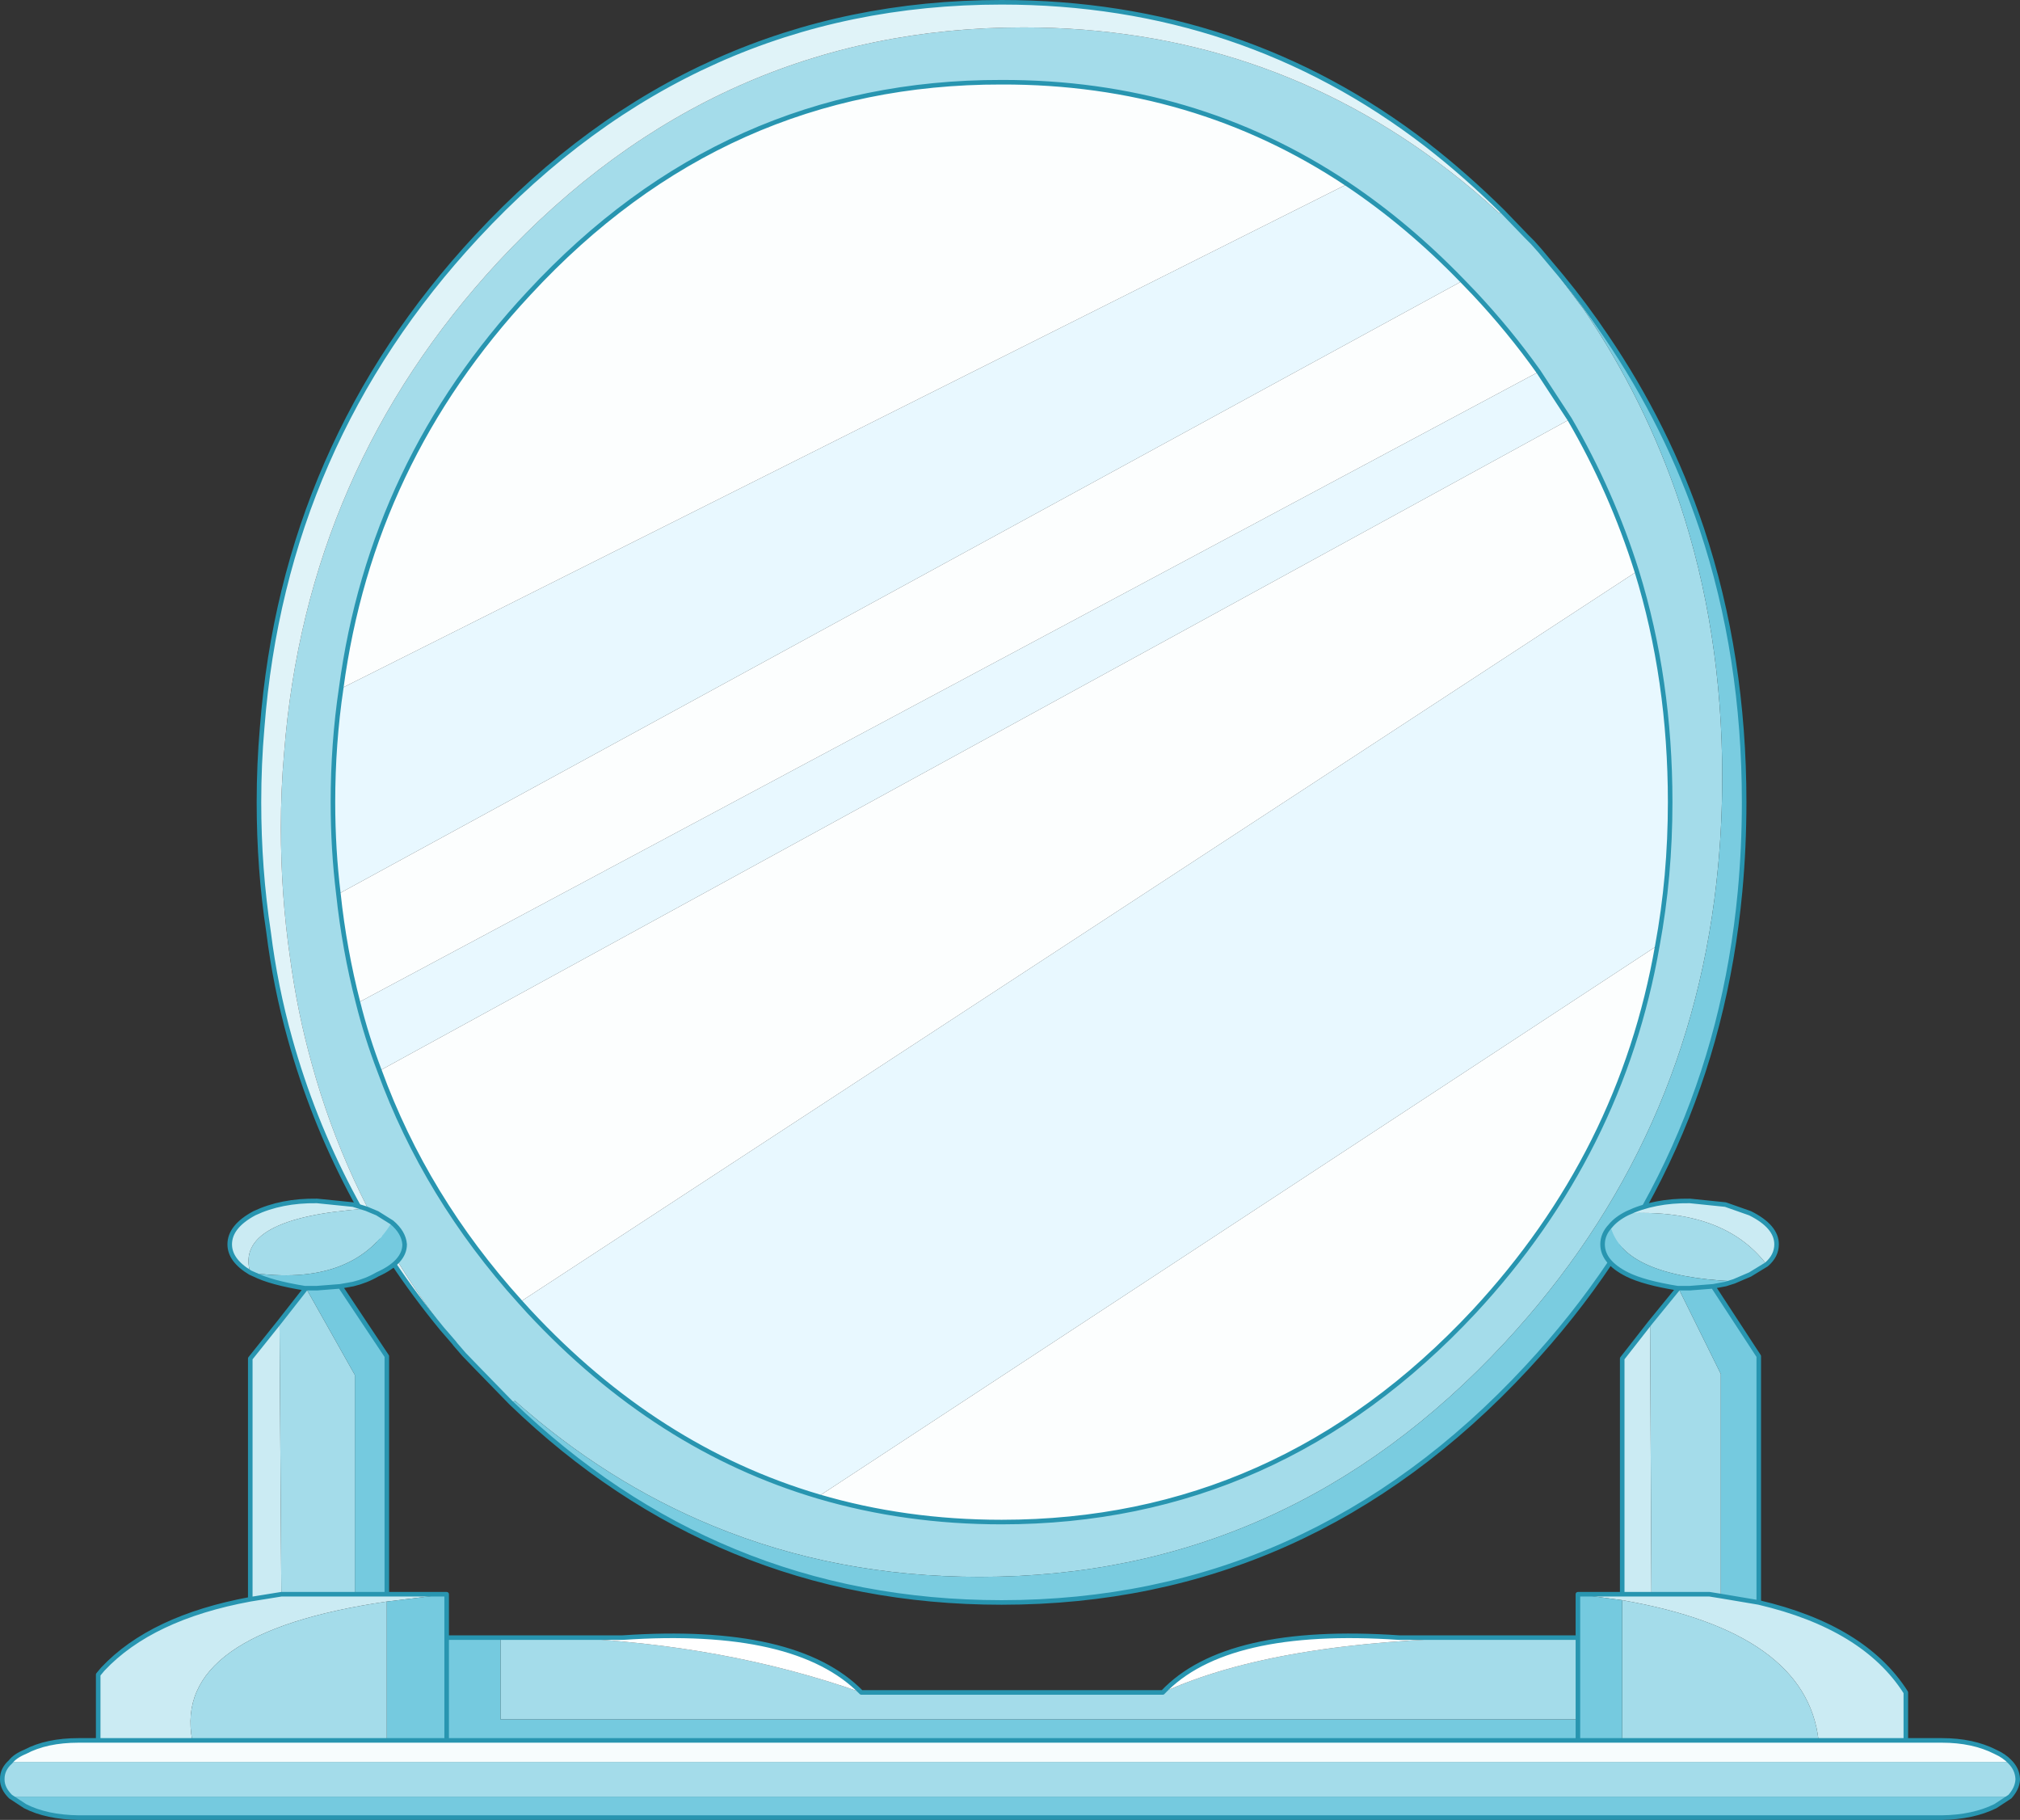
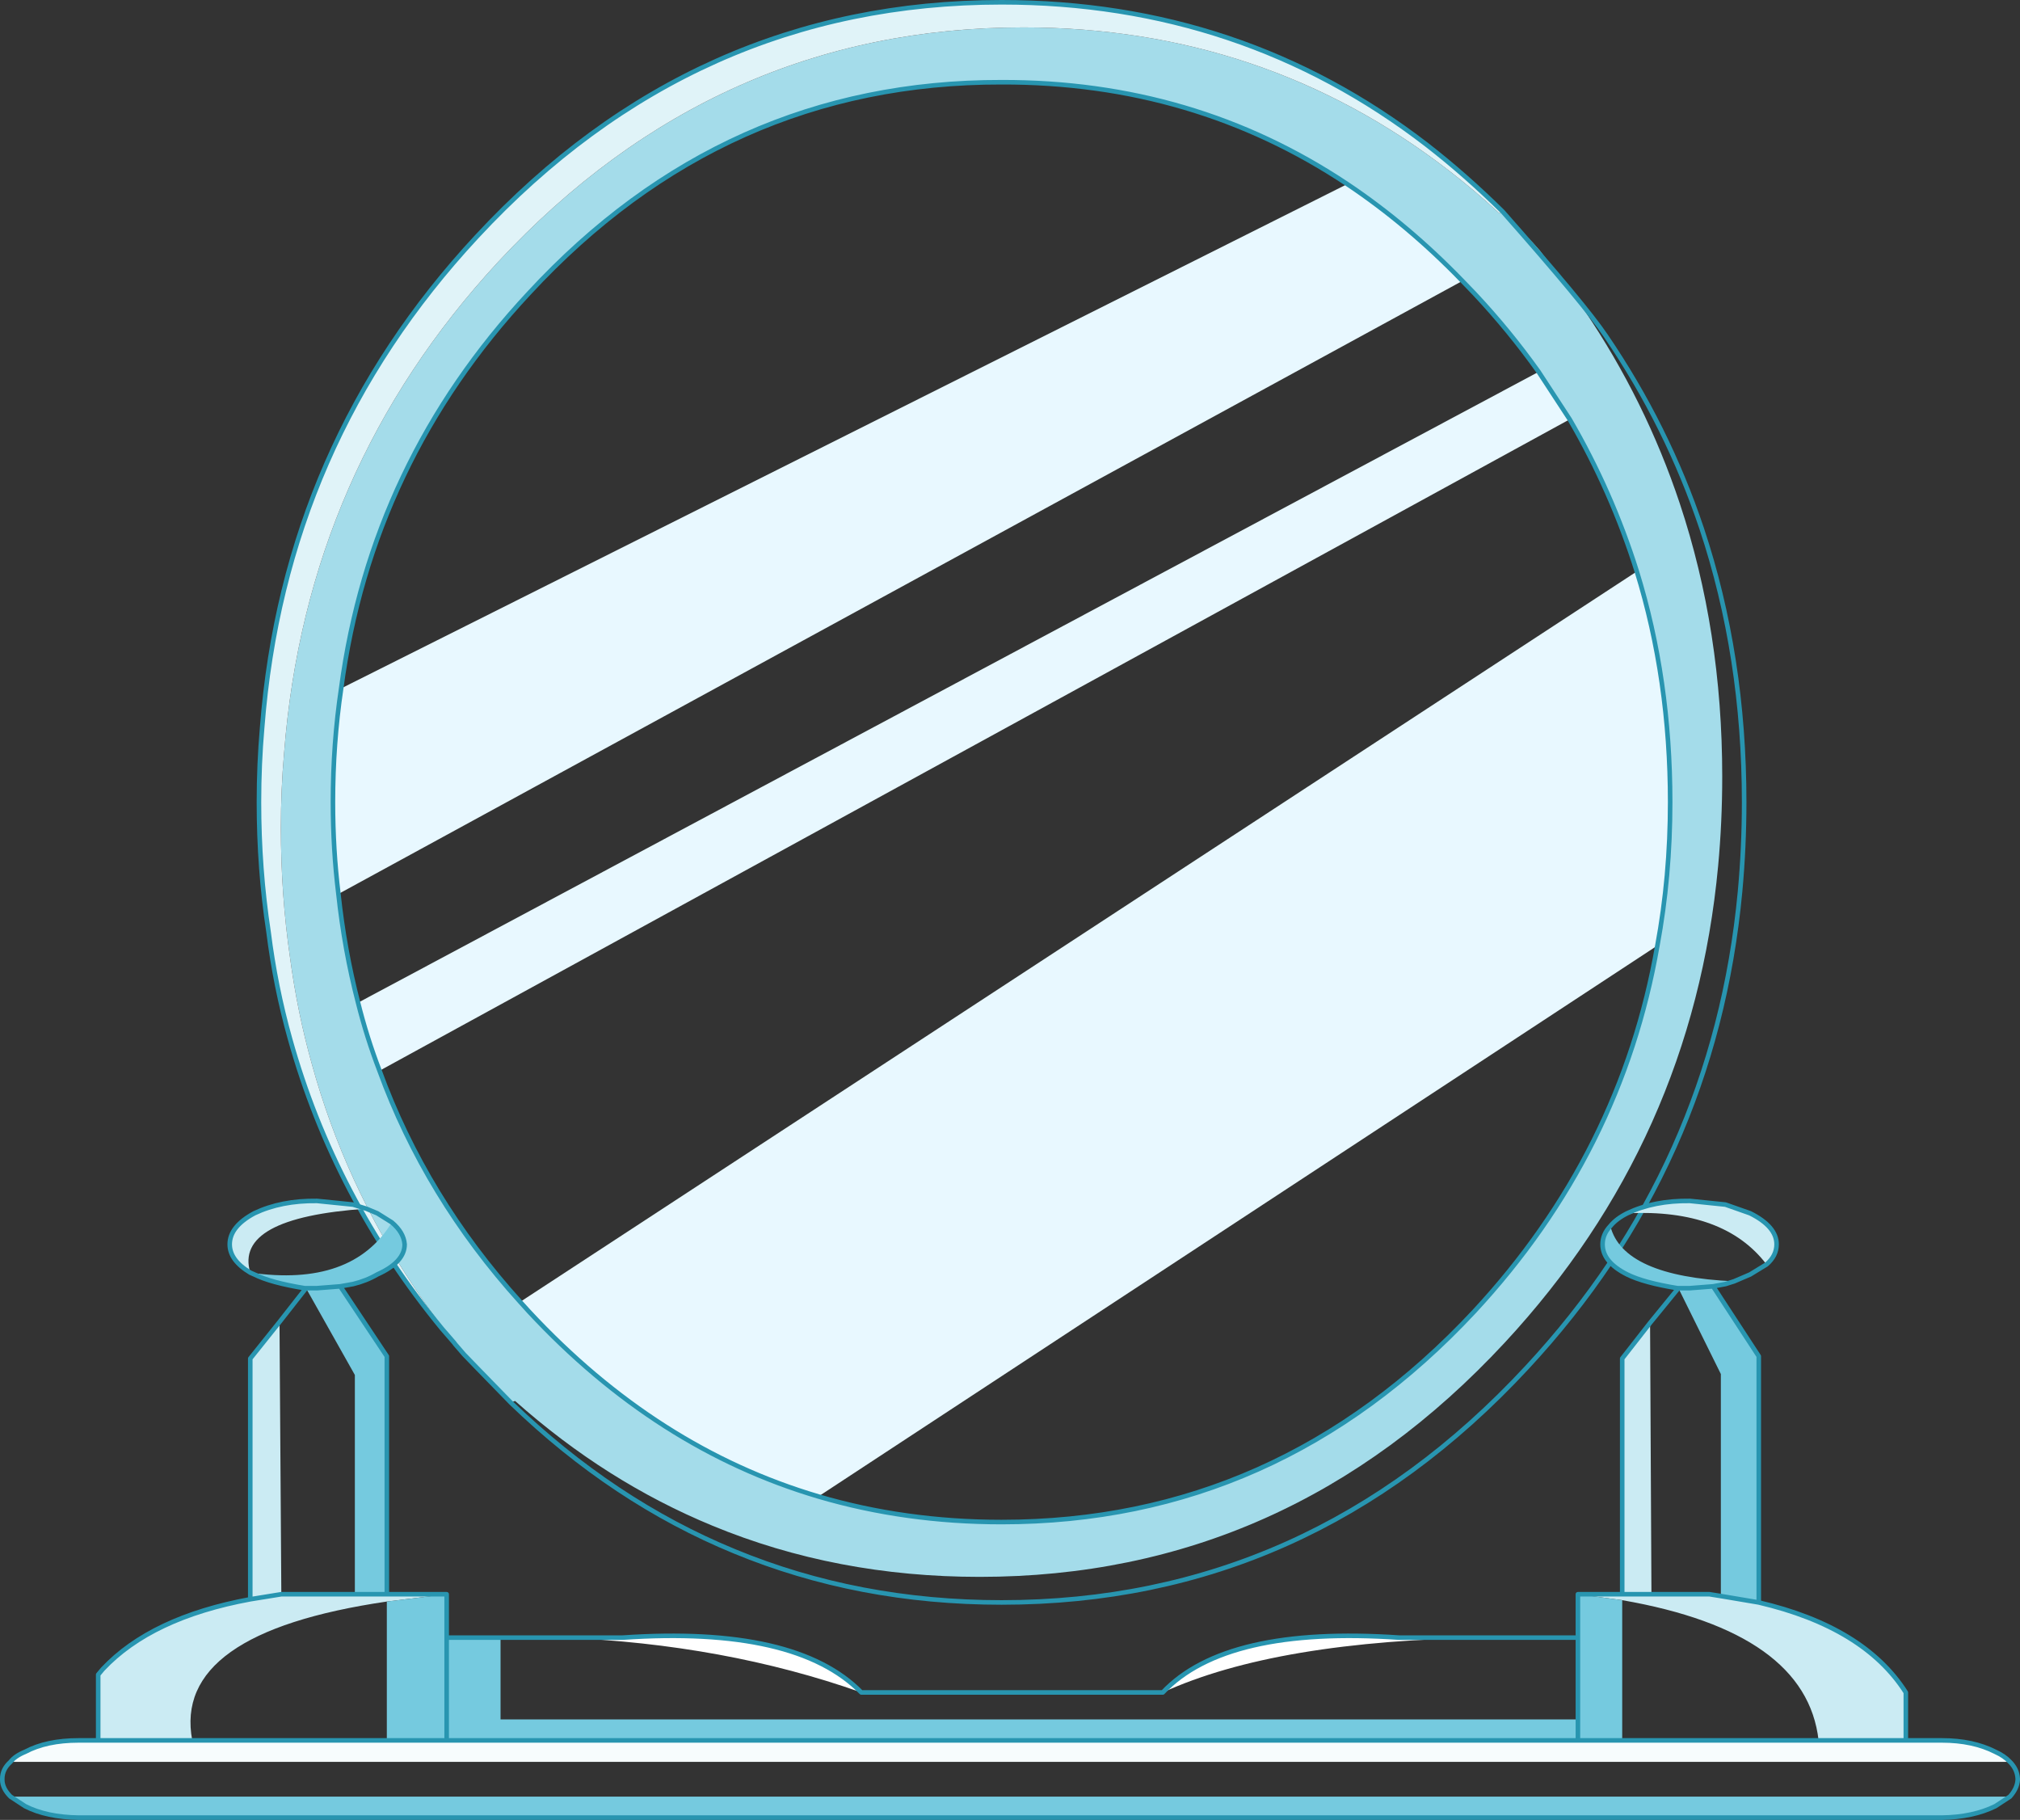
<svg xmlns="http://www.w3.org/2000/svg" height="199.2px" width="221.15px">
  <rect width="100%" height="100%" fill="#333333" stroke="none" />
  <g transform="matrix(1.0, 0.0, 0.0, 1.0, -43.4, -32.85)">
    <path d="M207.9 56.0 L210.55 58.75 211.2 59.4 212.0 60.3 212.9 61.5 216.85 66.8 Q223.55 76.7 227.3 87.95 231.95 101.9 231.95 117.85 231.95 122.85 231.5 127.65 228.7 157.65 208.15 179.8 184.35 205.45 150.65 205.45 134.95 205.45 121.4 199.85 109.75 195.05 99.8 186.2 99.55 186.25 99.35 186.4 L95.6 182.55 94.2 181.1 Q91.25 177.5 88.75 173.75 81.15 162.4 77.55 149.35 75.95 143.65 75.15 137.65 74.15 130.75 74.15 123.45 74.15 119.25 74.5 115.3 76.9 84.25 97.95 61.5 121.8 35.85 155.45 35.85 181.7 35.85 202.0 51.5 204.8 53.65 207.55 56.2 L207.9 56.0 M211.85 73.55 Q208.65 69.05 204.8 64.95 L203.5 63.6 Q197.55 57.45 190.9 53.0 174.1 41.8 153.05 41.85 122.7 41.8 101.3 64.95 84.05 83.45 80.75 108.2 79.85 114.25 79.85 120.65 79.85 125.8 80.45 130.7 81.1 136.8 82.6 142.6 83.55 146.4 84.95 150.05 90.0 163.9 100.35 175.35 L101.3 176.4 Q115.25 191.4 133.0 196.65 142.5 199.45 153.05 199.45 183.3 199.45 204.8 176.4 220.9 159.05 224.85 136.35 226.25 128.8 226.25 120.65 226.25 107.2 222.6 95.4 219.85 86.65 215.25 78.75 L211.85 73.55" fill="#a4dcea" fill-rule="evenodd" stroke="none" />
-     <path d="M203.5 63.6 L204.8 64.95 Q208.65 69.05 211.85 73.55 147.2 108.1 82.6 142.6 81.1 136.8 80.45 130.7 L203.5 63.6 M215.25 78.75 Q219.85 86.65 222.6 95.4 L100.35 175.35 Q90.0 163.9 84.95 150.05 L215.25 78.75 M224.85 136.35 Q220.9 159.05 204.8 176.4 183.3 199.45 153.05 199.45 142.5 199.45 133.0 196.65 L224.85 136.35 M80.75 108.2 Q84.05 83.45 101.3 64.95 122.7 41.8 153.05 41.85 174.1 41.8 190.9 53.0 L80.75 108.2" fill="#fcfefe" fill-rule="evenodd" stroke="none" />
    <path d="M211.85 73.55 L215.25 78.75 84.95 150.05 Q83.55 146.4 82.6 142.6 147.2 108.1 211.85 73.55 M222.6 95.4 Q226.25 107.2 226.25 120.65 226.25 128.8 224.85 136.35 L133.0 196.65 Q115.25 191.4 101.3 176.4 L100.35 175.35 222.6 95.4 M80.45 130.7 Q79.85 125.8 79.85 120.65 79.85 114.25 80.75 108.2 L190.9 53.0 Q197.55 57.45 203.5 63.6 L80.45 130.7" fill="#e8f8ff" fill-rule="evenodd" stroke="none" />
-     <path d="M212.0 60.3 L214.35 63.1 Q216.95 66.25 219.2 69.6 225.95 79.5 229.7 90.7 234.35 104.65 234.35 120.65 234.35 125.6 233.9 130.45 231.1 160.45 210.55 182.55 186.7 208.25 153.05 208.25 137.35 208.25 123.8 202.65 110.55 197.2 99.35 186.4 99.55 186.25 99.8 186.2 109.75 195.05 121.4 199.85 134.95 205.45 150.65 205.45 184.35 205.45 208.15 179.8 228.7 157.65 231.5 127.65 231.95 122.85 231.95 117.85 231.95 101.9 227.3 87.95 223.55 76.7 216.85 66.8 L212.9 61.5 212.0 60.3" fill="#7acce0" fill-rule="evenodd" stroke="none" />
    <path d="M94.2 181.1 L93.25 180.0 93.1 179.8 91.8 178.3 Q80.0 163.95 75.15 146.55 73.55 140.85 72.8 134.85 71.75 127.95 71.75 120.65 71.75 116.5 72.1 112.5 74.5 81.45 95.6 58.75 119.4 33.1 153.05 33.1 179.35 33.1 199.6 48.7 203.85 52.0 207.9 56.0 L207.55 56.2 Q204.8 53.65 202.0 51.5 181.7 35.85 155.45 35.85 121.8 35.85 97.95 61.5 76.9 84.25 74.5 115.3 74.15 119.25 74.15 123.45 74.15 130.75 75.15 137.65 75.95 143.65 77.55 149.35 81.15 162.4 88.75 173.75 91.25 177.5 94.2 181.1" fill="#e0f3f8" fill-rule="evenodd" stroke="none" />
-     <path d="M94.2 181.1 L93.25 180.0 93.1 179.8 91.8 178.3 Q80.0 163.95 75.15 146.55 73.55 140.85 72.8 134.85 71.75 127.95 71.75 120.65 71.75 116.5 72.1 112.5 74.5 81.45 95.6 58.75 119.4 33.1 153.05 33.1 179.35 33.1 199.6 48.7 203.85 52.0 207.9 56.0 L210.55 58.75 211.2 59.4 212.0 60.3 214.35 63.1 Q216.95 66.25 219.2 69.6 225.95 79.5 229.7 90.7 234.35 104.65 234.35 120.65 234.35 125.6 233.9 130.45 231.1 160.45 210.55 182.55 186.7 208.25 153.05 208.25 137.35 208.25 123.8 202.65 110.55 197.2 99.35 186.4 L95.6 182.55 94.2 181.1 M203.5 63.6 L204.8 64.95 Q208.65 69.05 211.85 73.55 L215.25 78.75 Q219.85 86.65 222.6 95.4 226.25 107.2 226.25 120.65 226.25 128.8 224.85 136.35 220.9 159.05 204.8 176.4 183.3 199.45 153.05 199.45 142.5 199.45 133.0 196.65 115.25 191.4 101.3 176.4 L100.35 175.35 Q90.0 163.9 84.95 150.05 83.55 146.4 82.6 142.6 81.1 136.8 80.45 130.7 79.85 125.8 79.85 120.65 79.85 114.25 80.75 108.2 84.05 83.45 101.3 64.95 122.7 41.8 153.05 41.85 174.1 41.8 190.9 53.0 197.55 57.45 203.5 63.6" fill="none" stroke="#2895b0" stroke-linecap="round" stroke-linejoin="round" stroke-width="0.5" />
+     <path d="M94.2 181.1 L93.25 180.0 93.1 179.8 91.8 178.3 Q80.0 163.95 75.15 146.55 73.55 140.85 72.8 134.85 71.75 127.95 71.75 120.65 71.75 116.5 72.1 112.5 74.5 81.45 95.6 58.75 119.4 33.1 153.05 33.1 179.35 33.1 199.6 48.7 203.85 52.0 207.9 56.0 Q216.95 66.25 219.2 69.6 225.95 79.5 229.7 90.7 234.35 104.65 234.35 120.65 234.35 125.6 233.9 130.45 231.1 160.45 210.55 182.55 186.7 208.25 153.05 208.25 137.35 208.25 123.8 202.65 110.55 197.2 99.35 186.4 L95.6 182.55 94.2 181.1 M203.5 63.6 L204.8 64.95 Q208.65 69.05 211.85 73.55 L215.25 78.75 Q219.85 86.65 222.6 95.4 226.25 107.2 226.25 120.65 226.25 128.8 224.85 136.35 220.9 159.05 204.8 176.4 183.3 199.45 153.05 199.45 142.5 199.45 133.0 196.65 115.25 191.4 101.3 176.4 L100.35 175.35 Q90.0 163.9 84.95 150.05 83.55 146.4 82.6 142.6 81.1 136.8 80.45 130.7 79.85 125.8 79.85 120.65 79.85 114.25 80.75 108.2 84.05 83.45 101.3 64.95 122.7 41.8 153.05 41.85 174.1 41.8 190.9 53.0 197.55 57.45 203.5 63.6" fill="none" stroke="#2895b0" stroke-linecap="round" stroke-linejoin="round" stroke-width="0.5" />
    <path d="M221.55 165.65 Q224.5 164.25 228.4 164.3 L232.3 164.7 235.0 165.65 Q237.9 167.1 237.9 169.05 237.9 170.3 236.8 171.25 232.15 165.15 221.55 165.65 M235.95 208.25 Q247.5 210.95 252.05 218.1 L252.05 223.35 242.5 223.35 Q241.15 211.5 221.0 208.0 L216.15 207.35 221.0 207.35 221.0 181.55 224.05 177.65 224.2 207.35 230.55 207.35 231.8 207.55 235.95 208.25 M54.15 223.35 L54.15 216.15 54.65 215.55 Q59.95 209.9 70.8 207.9 L70.8 181.55 74.0 177.55 74.2 207.35 82.25 207.35 85.75 207.35 92.3 207.35 85.75 208.15 Q62.2 211.6 64.45 223.35 L54.15 223.35 M70.8 172.15 Q68.55 170.8 68.55 169.05 68.55 167.1 71.25 165.65 74.2 164.25 78.1 164.3 L82.05 164.7 83.5 165.15 Q69.0 166.15 70.8 172.15 M70.8 207.9 L74.2 207.35 70.8 207.9 M224.2 207.35 L221.0 207.35 224.2 207.35" fill="#cbebf3" fill-rule="evenodd" stroke="none" />
-     <path d="M236.8 171.25 L235.0 172.35 233.25 173.1 Q221.1 172.55 219.7 167.05 220.35 166.25 221.55 165.65 232.15 165.15 236.8 171.25 M263.45 225.7 Q264.25 226.5 264.3 227.55 L264.3 227.65 Q264.25 228.6 263.45 229.5 L44.55 229.5 Q43.65 228.6 43.65 227.65 L43.65 227.55 Q43.65 226.5 44.55 225.7 L263.45 225.7 M74.0 177.55 L76.9 173.85 82.25 183.35 82.25 207.35 74.2 207.35 74.0 177.55 M83.5 165.15 L84.7 165.65 86.3 166.65 Q81.95 173.75 70.8 172.15 69.0 166.15 83.5 165.15 M98.2 212.1 L105.0 212.1 Q122.7 212.8 137.7 218.1 L170.7 218.1 Q183.15 212.4 206.4 212.1 L216.15 212.1 216.15 221.05 98.2 221.05 98.2 212.1 M224.05 177.65 L227.15 173.85 231.8 183.25 231.8 207.55 230.55 207.35 224.2 207.35 224.05 177.65 M85.75 208.15 L85.75 223.35 64.45 223.35 Q62.2 211.6 85.75 208.15 M221.0 208.0 Q241.15 211.5 242.5 223.35 L221.0 223.35 221.0 208.0" fill="#a4dcea" fill-rule="evenodd" stroke="none" />
    <path d="M233.25 173.1 L232.3 173.4 230.95 173.65 235.95 181.3 235.95 208.25 231.8 207.55 231.8 183.25 227.15 173.85 227.05 173.85 Q223.35 173.25 221.55 172.35 218.85 171.0 218.85 169.05 218.85 167.95 219.7 167.05 221.1 172.55 233.25 173.1 M263.45 229.5 L261.85 230.55 Q259.4 231.75 256.0 231.8 L52.0 231.8 Q48.5 231.75 46.15 230.55 L44.55 229.5 263.45 229.5 M76.9 173.85 L76.75 173.85 Q73.05 173.25 71.25 172.35 L70.8 172.15 Q81.95 173.75 86.3 166.65 87.6 167.75 87.7 169.05 87.7 171.0 84.7 172.35 83.5 173.05 82.05 173.4 L80.65 173.65 85.75 181.3 85.75 207.35 82.25 207.35 82.25 183.35 76.9 173.85 78.1 173.85 80.65 173.65 78.1 173.85 76.9 173.85 M92.3 207.35 L92.3 212.1 98.2 212.1 98.2 221.05 216.15 221.05 216.15 212.1 216.15 207.35 221.0 208.0 221.0 223.35 216.15 223.35 216.15 221.05 216.15 223.35 92.3 223.35 85.75 223.35 85.75 208.15 92.3 207.35 M92.3 212.1 L92.3 223.35 92.3 212.1 M227.15 173.85 L228.4 173.85 230.95 173.65 228.4 173.85 227.15 173.85" fill="#75cadf" fill-rule="evenodd" stroke="none" />
    <path d="M252.05 223.35 L256.0 223.35 Q259.4 223.35 261.85 224.6 262.85 225.05 263.45 225.7 L44.55 225.7 Q45.05 225.05 46.15 224.6 48.5 223.35 52.0 223.35 L54.15 223.35 64.45 223.35 85.75 223.35 92.3 223.35 216.15 223.35 221.0 223.35 242.5 223.35 252.05 223.35" fill="#f7fcfd" fill-rule="evenodd" stroke="none" />
    <path d="M105.0 212.1 L111.55 212.1 Q130.55 210.8 137.7 218.1 122.7 212.8 105.0 212.1 M170.7 218.1 Q177.6 210.8 196.6 212.1 L206.4 212.1 Q183.15 212.4 170.7 218.1" fill="#ffffff" fill-rule="evenodd" stroke="none" />
    <path d="M221.55 165.65 Q224.5 164.25 228.4 164.3 L232.3 164.7 235.0 165.65 Q237.9 167.1 237.9 169.05 237.9 170.3 236.8 171.25 L235.0 172.35 233.25 173.1 232.3 173.4 230.95 173.65 235.95 181.3 235.95 208.25 Q247.5 210.95 252.05 218.1 L252.05 223.35 256.0 223.35 Q259.4 223.35 261.85 224.6 262.85 225.05 263.45 225.7 264.25 226.5 264.3 227.55 L264.3 227.65 Q264.25 228.6 263.45 229.5 L261.85 230.55 Q259.4 231.75 256.0 231.8 L52.0 231.8 Q48.5 231.75 46.15 230.55 L44.55 229.5 Q43.65 228.6 43.65 227.65 L43.65 227.55 Q43.65 226.5 44.55 225.7 45.05 225.05 46.15 224.6 48.5 223.35 52.0 223.35 L54.15 223.35 54.15 216.15 54.65 215.55 Q59.95 209.9 70.8 207.9 L70.8 181.55 74.0 177.55 76.9 173.85 76.75 173.85 Q73.05 173.25 71.25 172.35 L70.8 172.15 Q68.55 170.8 68.55 169.05 68.55 167.1 71.25 165.65 74.2 164.25 78.1 164.3 L82.05 164.7 83.5 165.15 84.7 165.65 86.3 166.65 Q87.6 167.75 87.7 169.05 87.7 171.0 84.7 172.35 83.5 173.05 82.05 173.4 L80.65 173.65 85.75 181.3 85.75 207.35 92.3 207.35 92.3 212.1 98.2 212.1 105.0 212.1 111.55 212.1 Q130.55 210.8 137.7 218.1 L170.7 218.1 Q177.6 210.8 196.6 212.1 L206.4 212.1 216.15 212.1 216.15 207.35 221.0 207.35 221.0 181.55 224.05 177.65 227.15 173.85 227.05 173.85 Q223.35 173.25 221.55 172.35 218.85 171.0 218.85 169.05 218.85 167.95 219.7 167.05 220.35 166.25 221.55 165.65 M85.75 207.35 L82.25 207.35 74.2 207.35 70.8 207.9 M85.75 223.35 L92.3 223.35 92.3 212.1 M216.15 221.05 L216.15 212.1 M80.65 173.65 L78.1 173.85 76.9 173.85 M64.45 223.35 L54.15 223.35 M64.45 223.35 L85.75 223.35 M230.95 173.65 L228.4 173.85 227.15 173.85 M231.8 207.55 L235.95 208.25 M224.2 207.35 L230.55 207.35 231.8 207.55 M242.5 223.35 L252.05 223.35 M221.0 207.35 L224.2 207.35 M216.15 223.35 L221.0 223.35 242.5 223.35 M216.15 221.05 L216.15 223.35 92.3 223.35" fill="none" stroke="#2895b0" stroke-linecap="round" stroke-linejoin="round" stroke-width="0.5" />
  </g>
</svg>